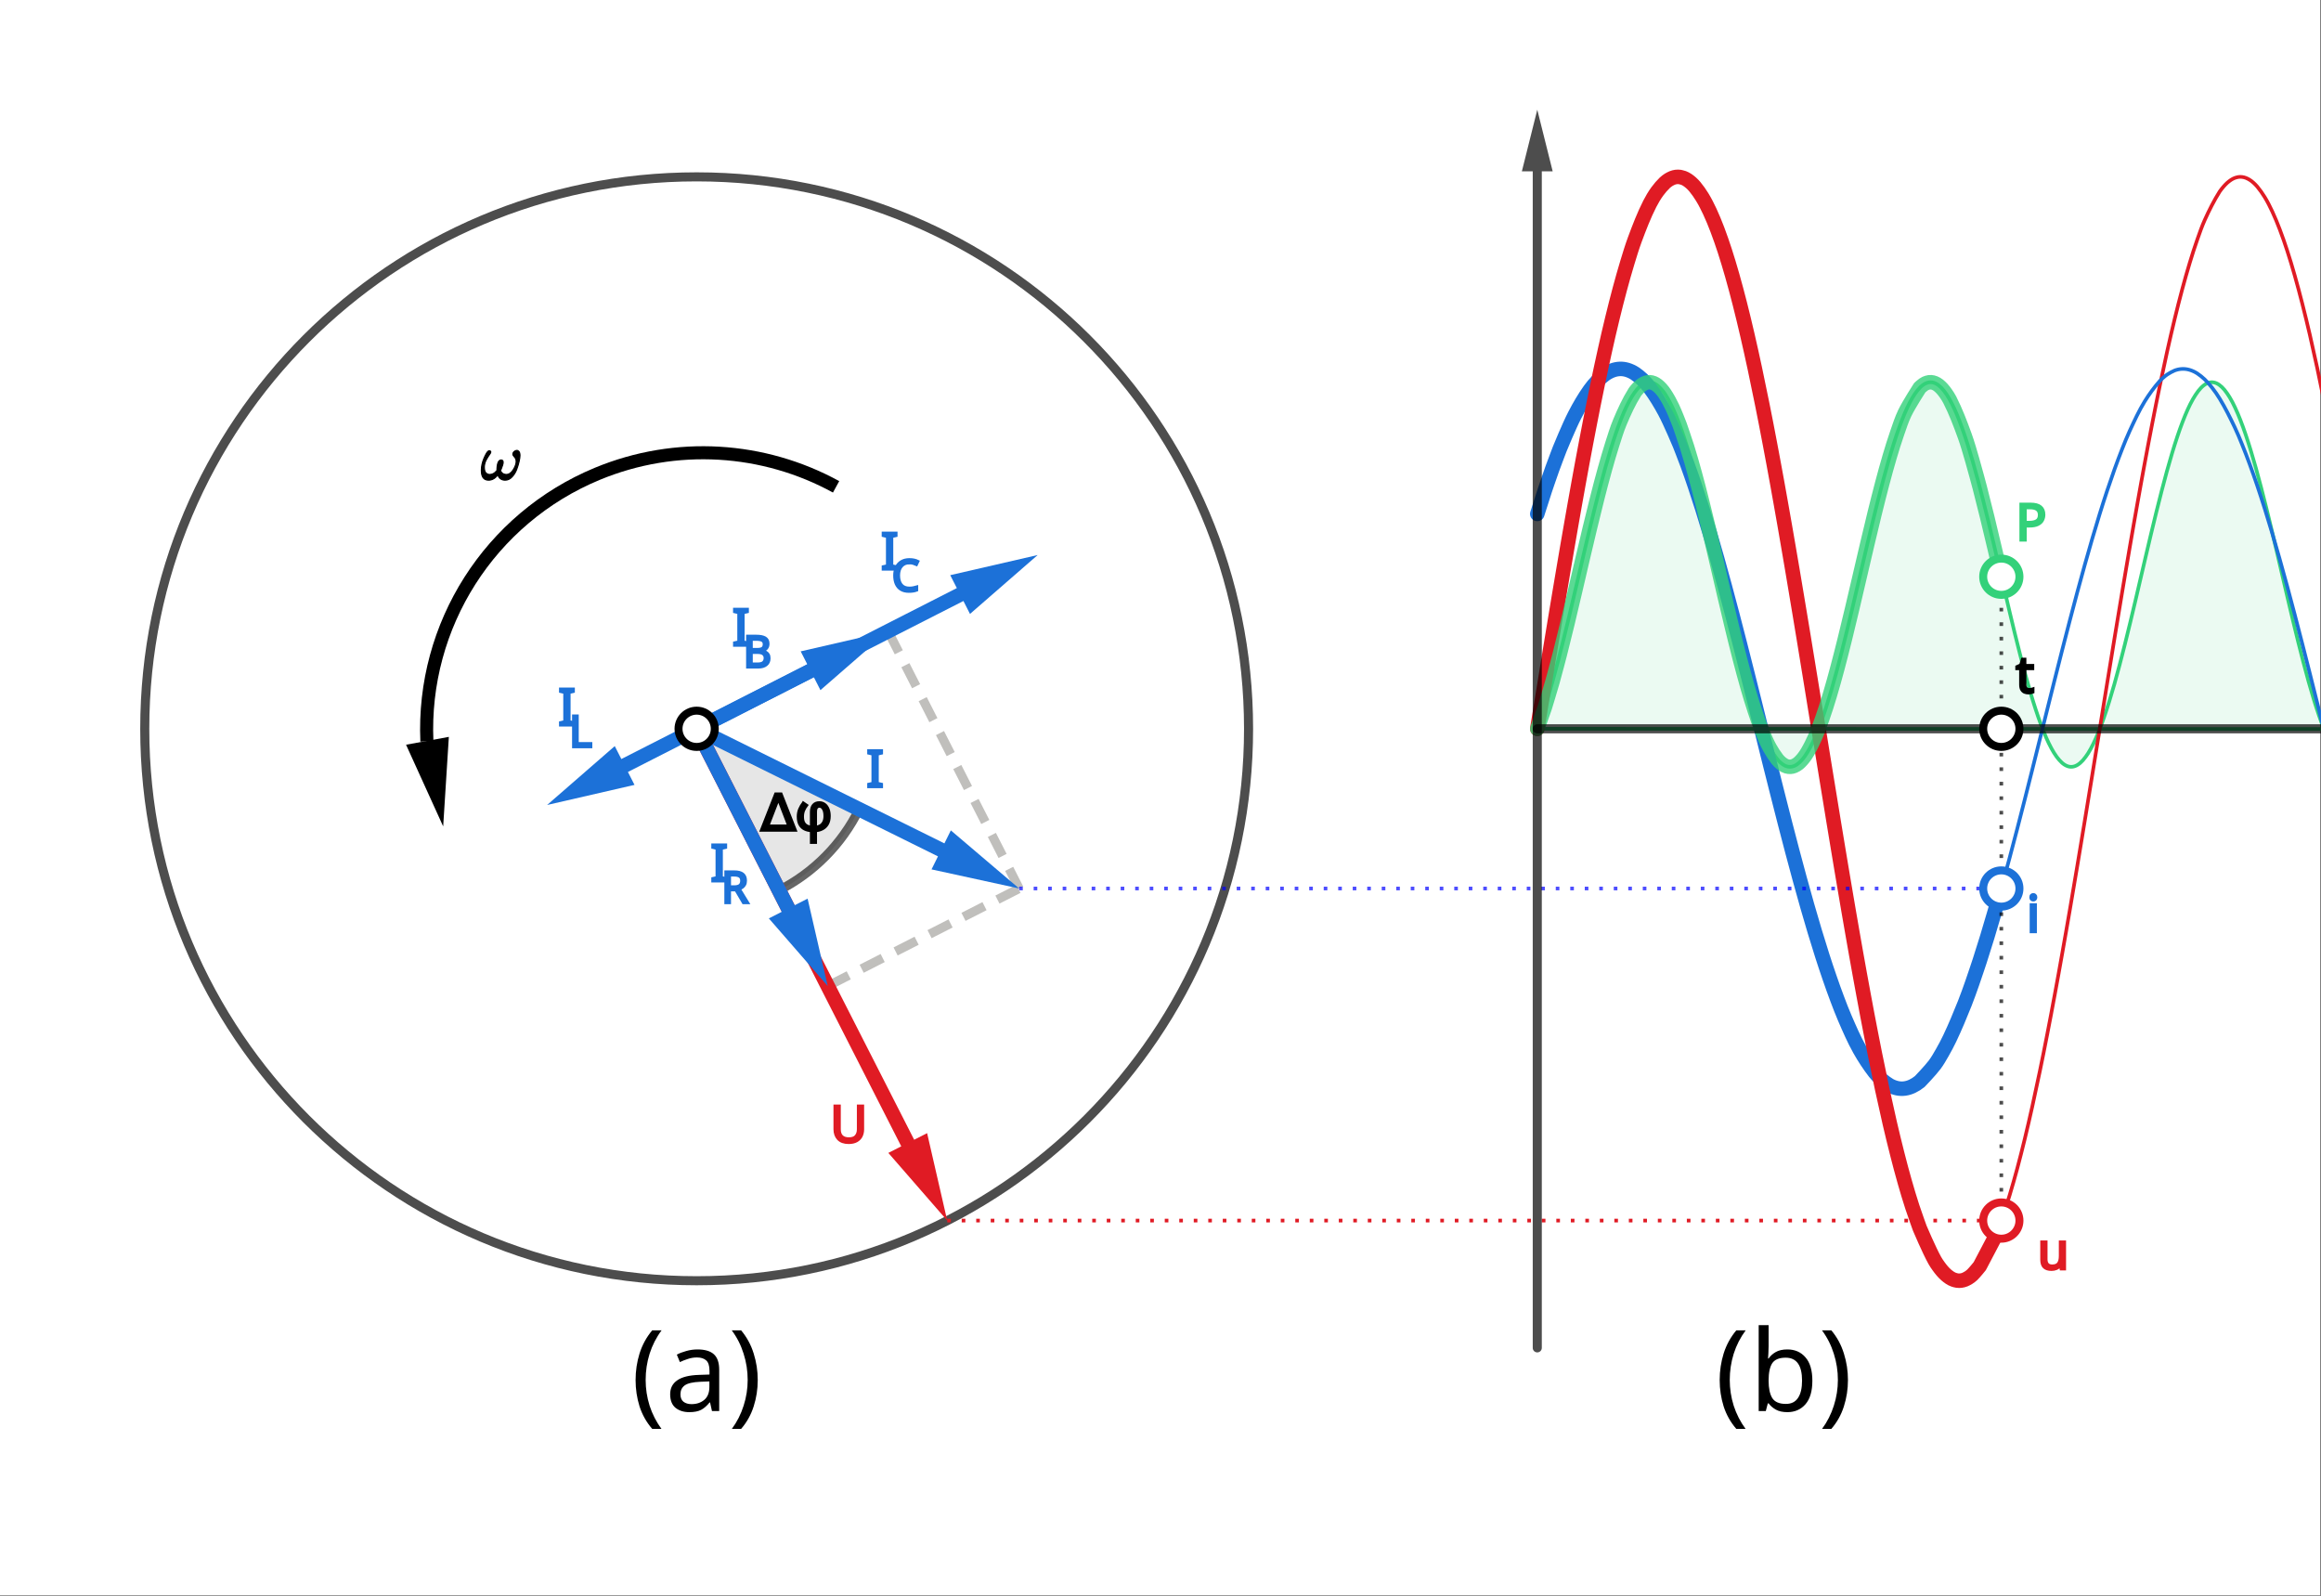
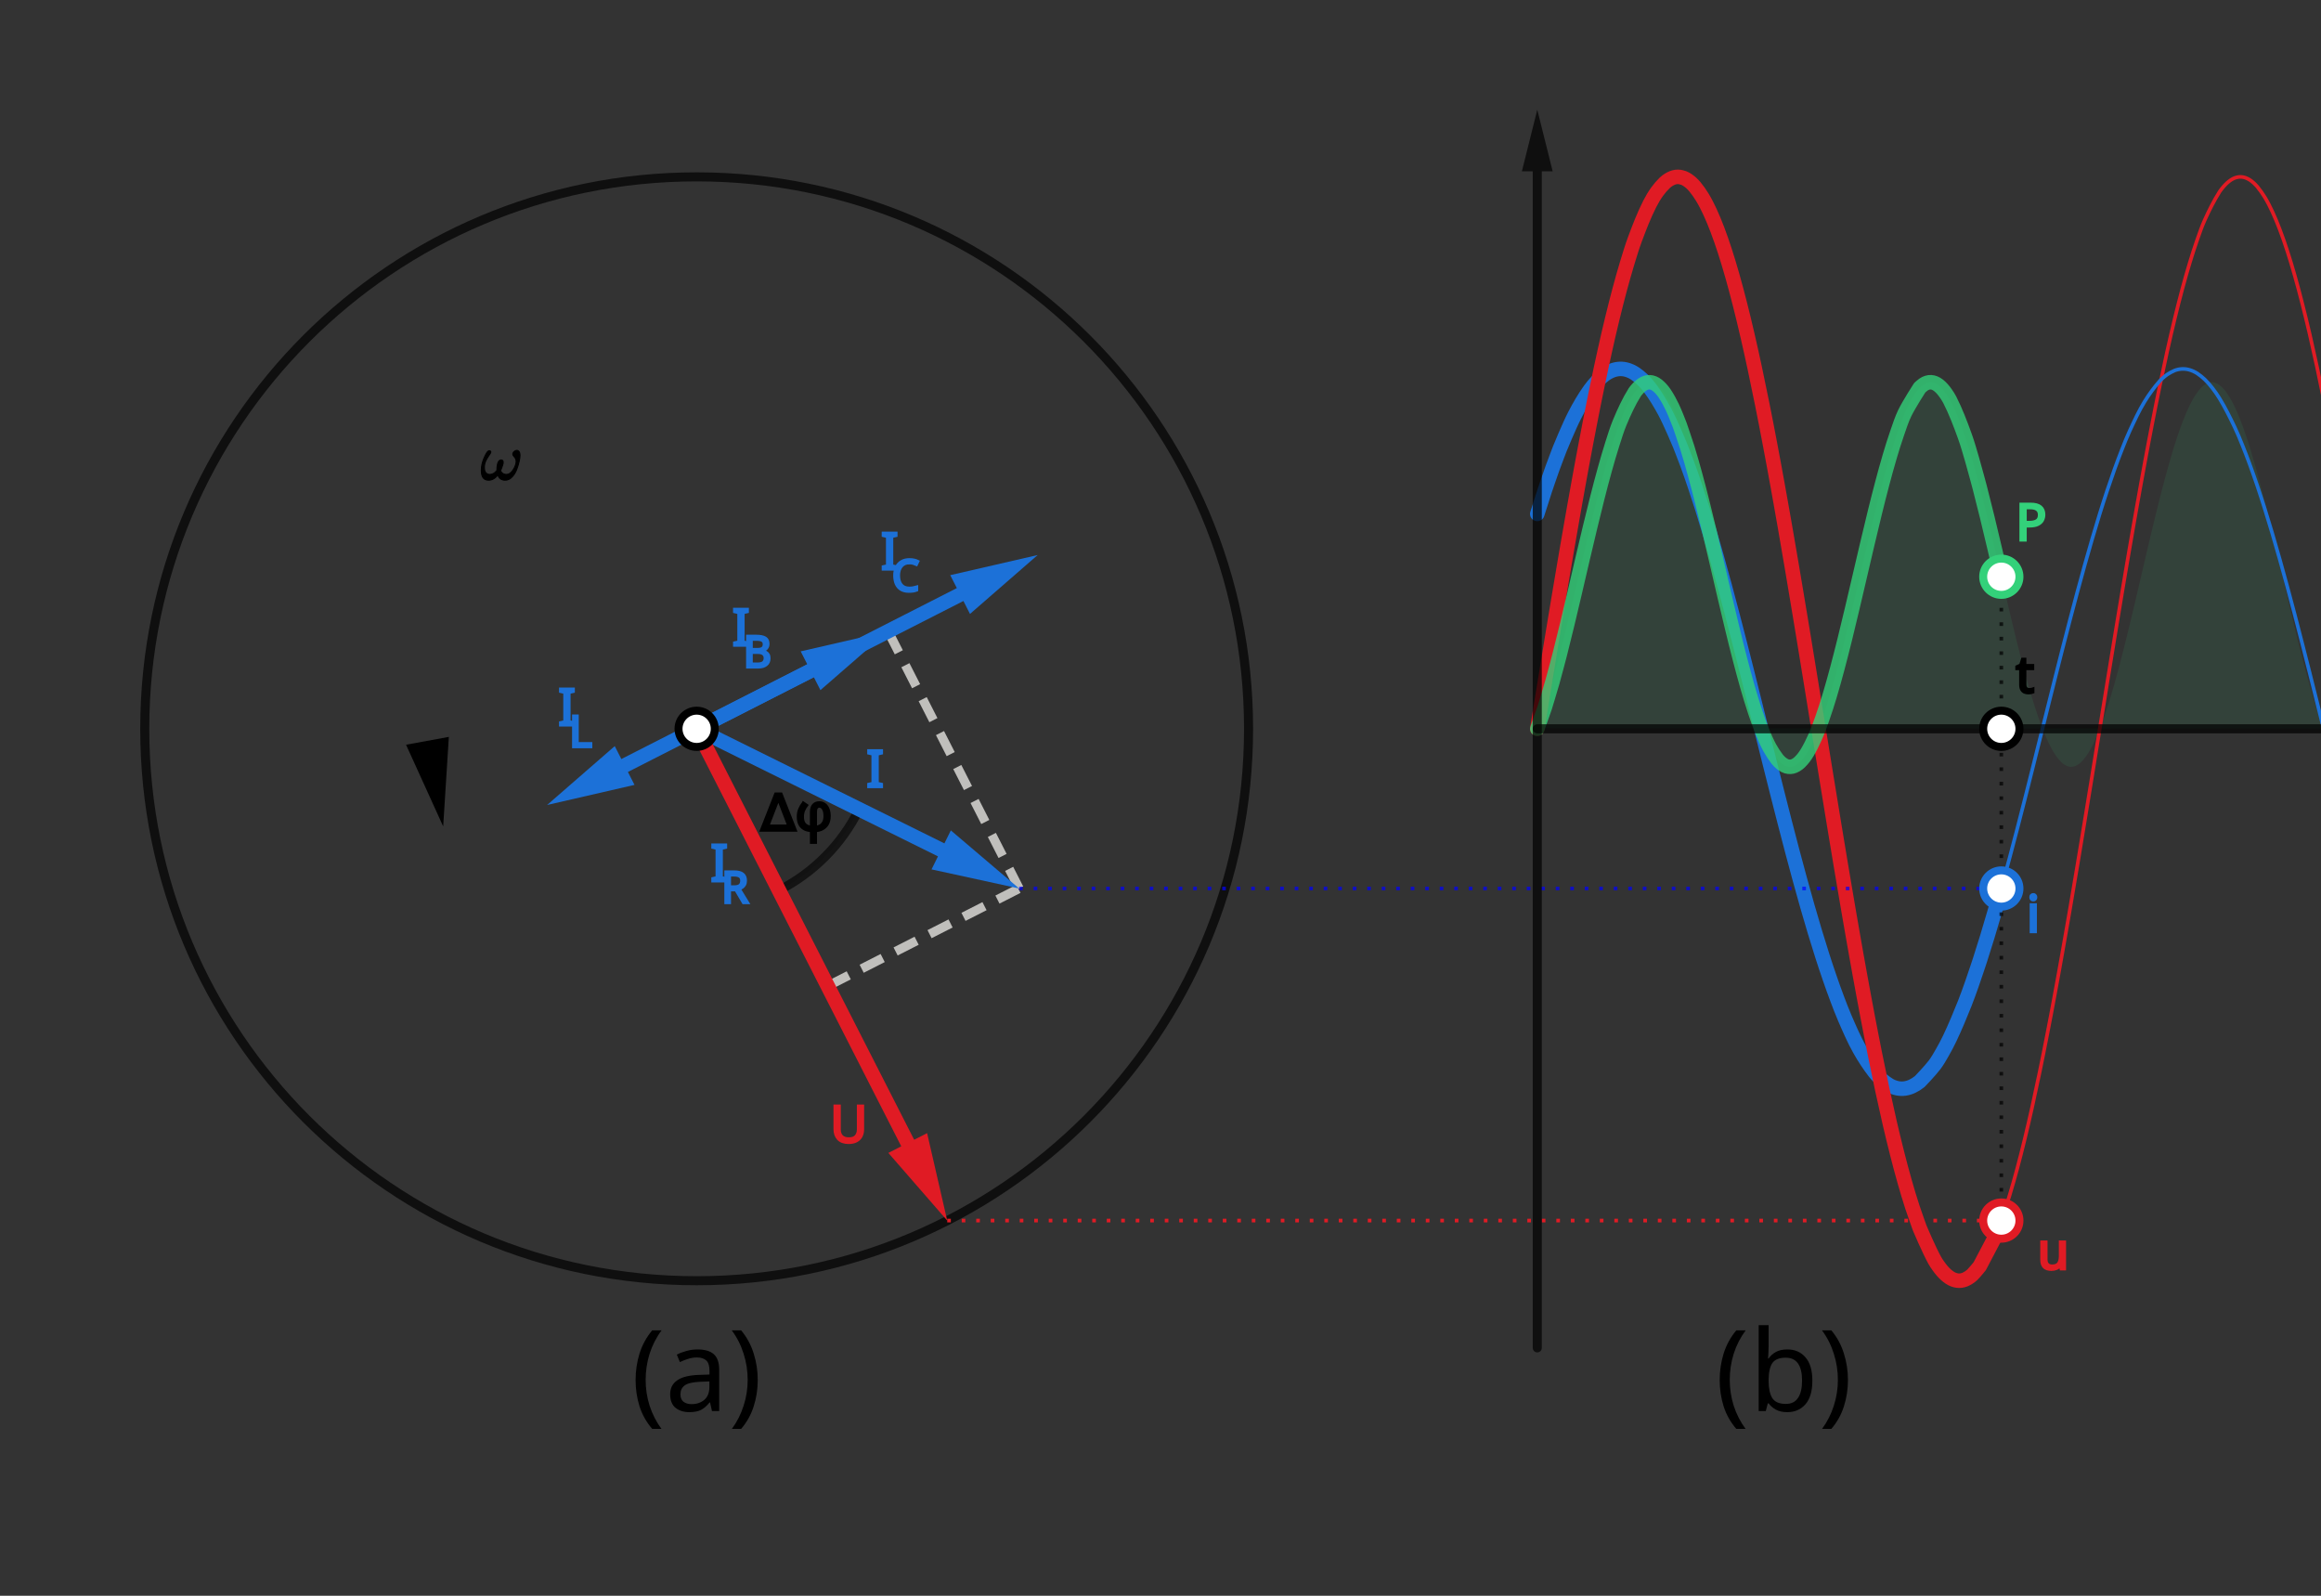
<svg xmlns="http://www.w3.org/2000/svg" id="svg1" height="440" viewBox="0 0 640 440" width="640">
  <rect x="0" y="0" width="640" height="440" fill="#333333" stroke="none" />
  <clipPath id="clipPath1">
-     <path id="path1" d="m0 0h481v331h-481z" />
-   </clipPath>
+     </clipPath>
  <clipPath id="clipPath3">
    <path id="path3" d="m0 0h481v331h-481z" />
  </clipPath>
  <clipPath id="clipPath5">
    <path id="path5" d="m0 0h481v331h-481z" />
  </clipPath>
  <clipPath id="clipPath7">
    <path id="path7" d="m0 0h481v331h-481z" />
  </clipPath>
  <clipPath id="clipPath9">
    <path id="path9" d="m0 0h481v331h-481z" />
  </clipPath>
  <clipPath id="clipPath11">
    <path id="path11" d="m0 0h481v331h-481z" />
  </clipPath>
  <clipPath id="clipPath13">
    <path id="path13" d="m0 0h481v331h-481z" />
  </clipPath>
  <clipPath id="clipPath15">
    <path id="path15" d="m0 0h481v331h-481z" />
  </clipPath>
  <clipPath id="clipPath17">
    <path id="path17" d="m0 0h481v331h-481z" />
  </clipPath>
  <clipPath id="clipPath19">
    <path id="path19" d="m0 0h481v331h-481z" />
  </clipPath>
  <clipPath id="clipPath21">
    <path id="path21" d="m0 0h481v331h-481z" />
  </clipPath>
  <clipPath id="clipPath23">
    <path id="path23" d="m0 0h481v331h-481z" />
  </clipPath>
  <clipPath id="clipPath25">
    <path id="path25" d="m0 0h481v331h-481z" />
  </clipPath>
  <clipPath id="clipPath27">
    <path id="path27" d="m0 0h481v331h-481z" />
  </clipPath>
  <clipPath id="clipPath29">
    <path id="path29" d="m0 0h481v331h-481z" />
  </clipPath>
  <clipPath id="clipPath31">
    <path id="path31" d="m0 0h481v331h-481z" />
  </clipPath>
  <clipPath id="clipPath33">
    <path id="path33" d="m0 0h481v331h-481z" />
  </clipPath>
  <clipPath id="clipPath35">
    <path id="path35" d="m0 0h481v331h-481z" />
  </clipPath>
  <clipPath id="clipPath37">
    <path id="path37" d="m0 0h481v331h-481z" />
  </clipPath>
  <clipPath id="clipPath39">
    <path id="path39" d="m0 0h481v331h-481z" />
  </clipPath>
  <clipPath id="clipPath41">
    <path id="path41" d="m0 0h481v331h-481z" />
  </clipPath>
  <clipPath id="clipPath43">
    <path id="path43" d="m0 0h481v331h-481z" />
  </clipPath>
  <clipPath id="clipPath45">
    <path id="path45" d="m0 0h481v331h-481z" />
  </clipPath>
  <clipPath id="clipPath58">
    <path id="path58" d="m0 0h481v331h-481z" />
  </clipPath>
  <clipPath id="clipPath60">
    <path id="path60" d="m0 0h481v331h-481z" />
  </clipPath>
  <clipPath id="clipPath62">
    <path id="path62" d="m0 0h481v331h-481z" />
  </clipPath>
  <clipPath id="clipPath64">
    <path id="path64" d="m0 0h481v331h-481z" />
  </clipPath>
  <clipPath id="clipPath67">
    <path id="path67" d="m0 0h481v331h-481z" />
  </clipPath>
  <clipPath id="clipPath70">
    <path id="path70" d="m0 0h481v331h-481z" />
  </clipPath>
  <clipPath id="clipPath73">
    <path id="path73" d="m0 0h481v331h-481z" />
  </clipPath>
  <clipPath id="clipPath78">
    <path id="path78" d="m0 0h481v331h-481z" />
  </clipPath>
  <clipPath id="clipPath80">
    <path id="path80" d="m-100.211 231.887 226.652-761.223 728.879 217.02-226.652 761.226z" transform="scale(1.333)" />
  </clipPath>
  <g id="g1">
    <g id="g2">
      <path id="path2" clip-path="url(#clipPath1)" d="m0 0h480v330h-480z" fill="#fff" transform="scale(1.333)" />
    </g>
    <g id="g4">
      <path id="path4" clip-path="url(#clipPath3)" d="m258.277 150.75c0 63.051-51.113 114.168-114.168 114.168-63.05 0-114.164-51.117-114.164-114.168s51.114-114.168 114.164-114.168c63.055 0 114.168 51.117 114.168 114.168z" fill="none" stroke="#000" stroke-linecap="round" stroke-linejoin="round" stroke-miterlimit="10" stroke-opacity=".698" stroke-width="1.875" transform="scale(1.333)" />
    </g>
    <g id="g6">
      <path id="path6" clip-path="url(#clipPath5)" d="m318 150.75s.742-1.988 1.086-2.996c.383-1.121.738-2.254 1.086-3.391.379-1.242.734-2.492 1.082-3.742.375-1.344.734-2.691 1.086-4.043.371-1.422.73-2.851 1.086-4.281.367-1.488.726-2.981 1.086-4.469.363-1.531.722-3.062 1.082-4.594.367-1.55.726-3.101 1.086-4.652.363-1.547.722-3.098 1.086-4.648.359-1.528.718-3.055 1.086-4.582.355-1.485.714-2.969 1.086-4.45.351-1.422.71-2.843 1.082-4.261.351-1.34.71-2.676 1.085-4.008.348-1.242.707-2.477 1.086-3.707.344-1.121.7-2.242 1.086-3.352.34-.988.696-1.976 1.082-2.949.34-.844.692-1.687 1.086-2.508.336-.687.684-1.375 1.086-2.027.328-.531.688-1.047 1.086-1.528.164-.203.348-.39.543-.566.168-.156.348-.308.543-.437.172-.114.352-.219.539-.297.176-.074.36-.133.543-.164.18-.032.363-.039.543-.028.184.016.367.055.543.11.188.062.371.148.543.246.191.109.375.234.543.383.398.347.75.75 1.086 1.16.199.246.371.511.543.777.187.293.371.598.539.902.391.715.75 1.442 1.086 2.18.394.867.746 1.754 1.086 2.645.387 1.015.742 2.043 1.086 3.074.383 1.148.738 2.305 1.086 3.465.375 1.261.734 2.531 1.082 3.8.375 1.364.734 2.727 1.086 4.094.371 1.438.73 2.879 1.086 4.324.367 1.497.726 2.997 1.086 4.497.363 1.535.722 3.07 1.082 4.609.363 1.551.722 3.105 1.086 4.656.363 1.547.722 3.094 1.085 4.641.36 1.519.719 3.043 1.086 4.562.356 1.473.715 2.946 1.086 4.418.352 1.407.711 2.813 1.082 4.215.352 1.324.711 2.645 1.086 3.957.348 1.219.707 2.434 1.086 3.641.344 1.097.7 2.195 1.086 3.277.34.965.696 1.922 1.082 2.867.34.817.692 1.629 1.086 2.418.332.66.68 1.317 1.086 1.938.328.5.688.98 1.086 1.426.164.187.348.359.543.515.168.141.348.274.543.383.172.102.352.188.539.25.176.055.359.094.543.109.184.016.367.004.543-.023.187-.035.371-.09.543-.164.191-.078.371-.184.543-.297.191-.129.371-.277.543-.434.191-.175.371-.367.543-.566.191-.223.375-.453.543-.695.394-.571.754-1.168 1.082-1.778.402-.738.75-1.504 1.086-2.269.394-.899.746-1.813 1.086-2.731.386-1.043.742-2.097 1.086-3.152.379-1.172.738-2.352 1.086-3.535.375-1.281.734-2.57 1.082-3.86.375-1.378.734-2.761 1.086-4.144.371-1.449.73-2.906 1.086-4.359.367-1.508.726-3.016 1.085-4.524.364-1.539.723-3.082 1.083-4.625.363-1.551.722-3.105 1.085-4.656.364-1.543.723-3.09 1.086-4.633.36-1.512.719-3.027 1.086-4.535.356-1.465.715-2.926 1.086-4.387.352-1.394.711-2.785 1.082-4.172.352-1.3.711-2.605 1.086-3.898.348-1.195.703-2.391 1.086-3.574.344-1.075.699-2.145 1.086-3.203.34-.938.691-1.868 1.082-2.786.34-.785.688-1.57 1.086-2.328.332-.629.68-1.254 1.086-1.84.328-.468.687-.918 1.086-1.328.164-.168.348-.324.543-.465.172-.125.351-.238.543-.328.172-.086.355-.152.539-.195.18-.043.363-.063.543-.059.183 0 .367.032.543.075.187.05.371.129.543.214.191.098.371.219.543.352.191.145.375.309.543.484.398.422.758.883 1.086 1.364.406.593.75 1.23 1.082 1.875.398.765.75 1.562 1.086 2.359.39.926.746 1.867 1.086 2.813.386 1.07.742 2.148 1.086 3.23.378 1.195.734 2.395 1.085 3.598.376 1.304.735 2.613 1.083 3.922.375 1.394.734 2.789 1.085 4.187.372 1.465.731 2.93 1.086 4.399.368 1.515.727 3.031 1.086 4.546.364 1.543.723 3.09 1.082 4.633.364 1.555.723 3.106 1.086 4.66.36 1.539.719 3.078 1.086 4.618.36 1.503.719 3.011 1.086 4.515.356 1.449.715 2.899 1.086 4.348.352 1.375.711 2.75 1.082 4.121.352 1.285.707 2.566 1.086 3.844.348 1.172.703 2.343 1.086 3.507.344 1.047.699 2.09 1.086 3.125.34.907.691 1.813 1.082 2.7.336.757.688 1.507 1.086 2.234.332.602.676 1.195 1.086 1.746.328.438.683.852 1.086 1.227.164.152.347.289.543.414.172.105.351.203.543.277.172.067.355.117.539.145.179.023.363.023.543.004.187-.02.367-.067.543-.129.191-.067.371-.161.543-.266.191-.117.371-.254.543-.402.191-.164.375-.344.543-.535.398-.458.757-.95 1.086-1.461.402-.633.75-1.301 1.082-1.973.398-.801.75-1.621 1.086-2.449.39-.953.742-1.926 1.086-2.899.382-1.09.738-2.195 1.085-3.3.379-1.219.735-2.442 1.086-3.665.375-1.324.731-2.648 1.082-3.976.375-1.41.731-2.82 1.086-4.235.371-1.472.731-2.953 1.086-4.429.367-1.524.727-3.047 1.086-4.571.363-1.546.723-3.093 1.082-4.644.364-1.551.723-3.102 1.086-4.652.36-1.536.719-3.071 1.086-4.606.356-1.496.715-2.992 1.086-4.484.356-1.442.711-2.879 1.086-4.313.352-1.359.707-2.718 1.082-4.074.352-1.262.707-2.523 1.086-3.781.348-1.149.703-2.297 1.086-3.438.344-1.019.695-2.039 1.086-3.043.34-.882.691-1.757 1.082-2.613.336-.73.683-1.453 1.086-2.144.332-.571.691-1.125 1.086-1.649.168-.219.351-.43.543-.629.172-.176.347-.344.543-.496.172-.133.351-.258.543-.363.172-.09.351-.172.543-.227.175-.051.359-.082.539-.09.183-.007.367.008.543.047.187.039.371.102.543.18.191.09.371.199.543.32.191.137.371.289.543.453.191.184.375.379.543.586.398.493.753 1.02 1.085 1.563.403.664.75 1.359 1.082 2.062.399.832.75 1.684 1.086 2.539.391.985.743 1.981 1.086 2.977.383 1.121.739 2.246 1.086 3.379.379 1.238.735 2.48 1.086 3.726.375 1.34.731 2.684 1.082 4.032.375 1.422.731 2.847 1.086 4.273.371 1.488.727 2.977 1.086 4.465.367 1.527.727 3.059 1.086 4.586.363 1.551.723 3.101 1.082 4.652.363 1.551.723 3.102 1.086 4.649.359 1.531.719 3.058 1.086 4.586.355 1.488.715 2.972 1.086 4.457.355 1.425.711 2.851 1.086 4.269.351 1.344.707 2.688 1.082 4.024.351 1.242.707 2.484 1.086 3.718.348 1.129.703 2.25 1.086 3.368.344.996.695 1.988 1.086 2.964.336.852.687 1.7 1.082 2.528.336.695.683 1.39 1.086 2.051.328.535.687 1.058 1.086 1.546.168.207.347.399.543.579.171.16.347.312.543.445.171.117.351.226.543.312.171.075.355.137.543.172.175.035.402.156.539.039 2.039-1.711 8.55-7.578.824-7.929l-169.578-.075.308-7.691" fill="#33d17a" fill-opacity=".098" fill-rule="evenodd" transform="scale(1.333)" />
    </g>
    <g id="g8">
-       <path id="path8" clip-path="url(#clipPath7)" d="m318 150.75s.742-1.988 1.086-2.996c.383-1.121.738-2.254 1.086-3.391.379-1.242.734-2.492 1.082-3.742.375-1.344.734-2.691 1.086-4.043.371-1.422.73-2.851 1.086-4.281.367-1.488.726-2.981 1.086-4.469.363-1.531.722-3.062 1.082-4.594.367-1.55.726-3.101 1.086-4.652.363-1.547.722-3.098 1.086-4.648.359-1.528.718-3.055 1.086-4.582.355-1.485.714-2.969 1.086-4.45.351-1.422.71-2.843 1.082-4.261.351-1.34.71-2.676 1.085-4.008.348-1.242.707-2.477 1.086-3.707.344-1.121.7-2.242 1.086-3.352.34-.988.696-1.976 1.082-2.949.34-.844.692-1.687 1.086-2.508.336-.687.684-1.375 1.086-2.027.328-.531.688-1.047 1.086-1.528.164-.203.348-.39.543-.566.168-.156.348-.308.543-.437.172-.114.352-.219.539-.297.176-.074.36-.133.543-.164.18-.032.363-.039.543-.028.184.016.367.055.543.11.188.062.371.148.543.246.191.109.375.234.543.383.398.347.75.75 1.086 1.16.199.246.371.511.543.777.187.293.371.598.539.902.391.715.75 1.442 1.086 2.18.394.867.746 1.754 1.086 2.645.387 1.015.742 2.043 1.086 3.074.383 1.148.738 2.305 1.086 3.465.375 1.261.734 2.531 1.082 3.8.375 1.364.734 2.727 1.086 4.094.371 1.438.73 2.879 1.086 4.324.367 1.497.726 2.997 1.086 4.497.363 1.535.722 3.07 1.082 4.609.363 1.551.722 3.105 1.086 4.656.363 1.547.722 3.094 1.085 4.641.36 1.519.719 3.043 1.086 4.562.356 1.473.715 2.946 1.086 4.418.352 1.407.711 2.813 1.082 4.215.352 1.324.711 2.645 1.086 3.957.348 1.219.707 2.434 1.086 3.641.344 1.097.7 2.195 1.086 3.277.34.965.696 1.922 1.082 2.867.34.817.692 1.629 1.086 2.418.332.66.68 1.317 1.086 1.938.328.5.688.98 1.086 1.426.164.187.348.359.543.515.168.141.348.274.543.383.172.102.352.188.539.25.176.055.359.094.543.109.184.016.367.004.543-.023.187-.035.371-.09.543-.164.191-.078.371-.184.543-.297.191-.129.371-.277.543-.434.191-.175.371-.367.543-.566.191-.223.375-.453.543-.695.394-.571.754-1.168 1.082-1.778.402-.738.75-1.504 1.086-2.269.394-.899.746-1.813 1.086-2.731.386-1.043.742-2.097 1.086-3.152.379-1.172.738-2.352 1.086-3.535.375-1.281.734-2.57 1.082-3.86.375-1.378.734-2.761 1.086-4.144.371-1.449.73-2.906 1.086-4.359.367-1.508.726-3.016 1.085-4.524.364-1.539.723-3.082 1.083-4.625.363-1.551.722-3.105 1.085-4.656.364-1.543.723-3.09 1.086-4.633.36-1.512.719-3.027 1.086-4.535.356-1.465.715-2.926 1.086-4.387.352-1.394.711-2.785 1.082-4.172.352-1.3.711-2.605 1.086-3.898.348-1.195.703-2.391 1.086-3.574.344-1.075.699-2.145 1.086-3.203.34-.938.691-1.868 1.082-2.786.34-.785.688-1.57 1.086-2.328.332-.629.68-1.254 1.086-1.84.328-.468.687-.918 1.086-1.328.164-.168.348-.324.543-.465.172-.125.351-.238.543-.328.172-.086.355-.152.539-.195.18-.043.363-.063.543-.059.183 0 .367.032.543.075.187.05.371.129.543.214.191.098.371.219.543.352.191.145.375.309.543.484.398.422.758.883 1.086 1.364.406.593.75 1.23 1.082 1.875.398.765.75 1.562 1.086 2.359.39.926.746 1.867 1.086 2.813.386 1.07.742 2.148 1.086 3.23.378 1.195.734 2.395 1.085 3.598.376 1.304.735 2.613 1.083 3.922.375 1.394.734 2.789 1.085 4.187.372 1.465.731 2.93 1.086 4.399.368 1.515.727 3.031 1.086 4.546.364 1.543.723 3.09 1.082 4.633.364 1.555.723 3.106 1.086 4.66.36 1.539.719 3.078 1.086 4.618.36 1.503.719 3.011 1.086 4.515.356 1.449.715 2.899 1.086 4.348.352 1.375.711 2.75 1.082 4.121.352 1.285.707 2.566 1.086 3.844.348 1.172.703 2.343 1.086 3.507.344 1.047.699 2.09 1.086 3.125.34.907.691 1.813 1.082 2.7.336.757.688 1.507 1.086 2.234.332.602.676 1.195 1.086 1.746.328.438.683.852 1.086 1.227.164.152.347.289.543.414.172.105.351.203.543.277.172.067.355.117.539.145.179.023.363.023.543.004.187-.02.367-.067.543-.129.191-.067.371-.161.543-.266.191-.117.371-.254.543-.402.191-.164.375-.344.543-.535.398-.458.757-.95 1.086-1.461.402-.633.75-1.301 1.082-1.973.398-.801.75-1.621 1.086-2.449.39-.953.742-1.926 1.086-2.899.382-1.09.738-2.195 1.085-3.3.379-1.219.735-2.442 1.086-3.665.375-1.324.731-2.648 1.082-3.976.375-1.41.731-2.82 1.086-4.235.371-1.472.731-2.953 1.086-4.429.367-1.524.727-3.047 1.086-4.571.363-1.546.723-3.093 1.082-4.644.364-1.551.723-3.102 1.086-4.652.36-1.536.719-3.071 1.086-4.606.356-1.496.715-2.992 1.086-4.484.356-1.442.711-2.879 1.086-4.313.352-1.359.707-2.718 1.082-4.074.352-1.262.707-2.523 1.086-3.781.348-1.149.703-2.297 1.086-3.438.344-1.019.695-2.039 1.086-3.043.34-.882.691-1.757 1.082-2.613.336-.73.683-1.453 1.086-2.144.332-.571.691-1.125 1.086-1.649.168-.219.351-.43.543-.629.172-.176.347-.344.543-.496.172-.133.351-.258.543-.363.172-.09.351-.172.543-.227.175-.051.359-.082.539-.09.183-.007.367.008.543.047.187.039.371.102.543.18.191.09.371.199.543.32.191.137.371.289.543.453.191.184.375.379.543.586.398.493.753 1.02 1.085 1.563.403.664.75 1.359 1.082 2.062.399.832.75 1.684 1.086 2.539.391.985.743 1.981 1.086 2.977.383 1.121.739 2.246 1.086 3.379.379 1.238.735 2.48 1.086 3.726.375 1.34.731 2.684 1.082 4.032.375 1.422.731 2.847 1.086 4.273.371 1.488.727 2.977 1.086 4.465.367 1.527.727 3.059 1.086 4.586.363 1.551.723 3.101 1.082 4.652.363 1.551.723 3.102 1.086 4.649.359 1.531.719 3.058 1.086 4.586.355 1.488.715 2.972 1.086 4.457.355 1.425.711 2.851 1.086 4.269.351 1.344.707 2.688 1.082 4.024.351 1.242.707 2.484 1.086 3.718.348 1.129.703 2.25 1.086 3.368.344.996.695 1.988 1.086 2.964.336.852.687 1.7 1.082 2.528.336.695.683 1.39 1.086 2.051.328.535.687 1.058 1.086 1.546.168.207.347.399.543.579.171.16.347.312.543.445.171.117.351.226.543.312.171.075.355.137.543.172.175.035.359.051.539.039.183-.011.367-.047.543-.097.191-.059.371-.141.542-.235.192-.105.376-.23.543-.371.399-.34.754-.734 1.086-1.14.2-.243.371-.504.543-.766.192-.289.422-.566.543-.895.496-1.367 2.118-4.312.664-4.312z" fill="none" stroke="#33d17a" stroke-linecap="round" stroke-linejoin="round" stroke-miterlimit="10" stroke-width=".75" transform="scale(1.333)" />
-     </g>
+       </g>
    <g id="g10">
      <path id="path10" clip-path="url(#clipPath9)" d="m161.137 184.164c7.187-3.664 13-9.543 16.578-16.773l-33.606-16.641z" fill-opacity=".098" transform="scale(1.333)" />
    </g>
    <g id="g12">
      <path id="path12" clip-path="url(#clipPath11)" d="m161.137 184.164c7.187-3.664 13-9.543 16.578-16.773l-33.606-16.641z" fill="none" stroke="#000" stroke-linecap="round" stroke-linejoin="round" stroke-miterlimit="10" stroke-opacity=".6" stroke-width="1.875" transform="scale(1.333)" />
    </g>
    <g id="g14">
      <path id="path14" clip-path="url(#clipPath13)" d="m318 150.75s.52-3.207.781-4.812c.258-1.602.781-4.805.781-4.805m0 0s.516-3.168.774-4.754c.258-1.574.516-3.152.777-4.731.258-1.562.516-3.128.774-4.695.258-1.551.777-4.652.777-4.652m0 0s.516-3.071.777-4.606c.254-1.515.512-3.031.774-4.547.258-1.496.515-2.988.777-4.48.254-1.469.512-2.938.774-4.406.257-1.446.515-2.887.777-4.328.254-1.411.512-2.825.773-4.235.258-1.383.516-2.761.778-4.14.254-1.344.511-2.692.777-4.036.254-1.308.512-2.617.774-3.925.253-1.27.511-2.539.777-3.805.504-2.414 1.012-4.828 1.551-7.234.496-2.235 1.007-4.465 1.55-6.688.497-2.035 1.004-4.066 1.551-6.09.492-1.824 1-3.644 1.551-5.453.488-1.601.969-3.207 1.551-4.777.933-2.508 1.89-5.012 3.101-7.395.457-.89.965-1.758 1.555-2.566.461-.641.988-1.238 1.551-1.789.121-.117.254-.223.387-.324.125-.094.253-.192.386-.274.25-.148.508-.285.778-.398.125-.051.254-.09.386-.125.129-.032.258-.055.387-.075.129-.015.262-.023.391-.023s.386.027.386.027m0 0s.524.114.778.203c.133.047.261.11.386.176.133.067.262.141.387.227.274.183.531.383.777.601.278.246.536.512.774.797.574.688 1.086 1.426 1.551 2.188.582.949 1.078 1.949 1.554 2.957.567 1.215 1.071 2.457 1.551 3.711.559 1.461 1.063 2.941 1.551 4.429.551 1.7 1.059 3.411 1.551 5.129.547 1.918 1.058 3.848 1.551 5.782.543 2.129 1.054 4.261 1.55 6.402.539 2.316 1.051 4.641 1.551 6.969.535 2.496 1.047 4.996 1.551 7.496.265 1.308.523 2.617.777 3.926.262 1.347.52 2.691.774 4.039.265 1.379.523 2.761.777 4.14.262 1.414.52 2.824.777 4.239.258 1.441.52 2.886.774 4.328.262 1.468.519 2.937.777 4.406.258 1.496.52 2.988.774 4.484.261 1.516.519 3.032.777 4.547.258 1.535.519 3.07.773 4.606.262 1.55.52 3.105.778 4.656.257 1.566.519 3.133.777 4.695.258 1.578.516 3.156.773 4.731.258 1.586.52 3.172.778 4.757.258 1.59.515 3.18.773 4.77.258 1.594.52 3.188.778 4.781.257 1.594.515 3.188.773 4.781.262 1.59.52 3.18.777 4.774.258 1.582.516 3.168.778 4.754.258 1.578.515 3.152.773 4.73.258 1.567.516 3.129.777 4.696.258 1.55.516 3.105.774 4.656.258 1.535.516 3.07.777 4.605.258 1.516.516 3.032.774 4.547.258 1.492.515 2.988.777 4.481.258 1.468.516 2.937.774 4.406.257 1.441.515 2.887.777 4.328.258 1.41.515 2.824.777 4.234.254 1.383.512 2.762.774 4.141.257 1.348.515 2.691.777 4.035.254 1.313.512 2.621.773 3.926.508 2.5 1.016 5 1.551 7.492.5 2.328 1.016 4.653 1.551 6.969.5 2.137 1.012 4.269 1.555 6.394.492 1.934 1.004 3.864 1.55 5.782.489 1.715.997 3.426 1.551 5.121.485 1.484 1.551 4.426 1.551 4.426m0 0s1.914 4.519 3.102 6.656c.23.414.5.805.777 1.191.242.34.5.676.773.992.246.278.5.551.778.797.242.215.504.414.777.598.121.082.254.156.387.227.125.062.254.125.386.171.254.09.512.161.778.2.125.023.258.027.387.027.128 0 .257-.012.386-.027.133-.016.262-.043.387-.075.133-.035.266-.074.391-.125.269-.113.527-.25.773-.402.137-.082.262-.176.391-.273.132-.106.265-.207.386-.325.563-.554 1.086-1.156 1.551-1.793.59-.812 1.082-1.691 1.551-2.574.578-1.082 1.074-2.203 1.551-3.332.566-1.34 1.07-2.703 1.551-4.074.558-1.578 1.066-3.176 1.55-4.781.551-1.809 1.063-3.629 1.555-5.457.543-2.024 1.055-4.055 1.551-6.094.539-2.223 1.051-4.457 1.551-6.691.535-2.407 1.046-4.821 1.55-7.235.266-1.269.52-2.539.778-3.812.261-1.305.519-2.614.773-3.926.262-1.344.52-2.692.777-4.035.262-1.379.52-2.762.774-4.141.262-1.414.519-2.824.777-4.238.262-1.442.52-2.883.774-4.328.261-1.469.519-2.938.777-4.407.262-1.492.52-2.988.777-4.48.258-1.516.516-3.031.774-4.551.262-1.531.519-3.066.777-4.605.258-1.551.516-3.102.774-4.653.261-1.566.519-3.132.777-4.699.258-1.574.516-3.152.773-4.73.262-1.582.52-3.168.778-4.754.257-1.59.515-3.18.773-4.774.262-1.589.52-3.183.777-4.777.258-1.594.516-3.188.778-4.781.258-1.59.515-3.184.773-4.774.258-1.582.516-3.168.778-4.754.257-1.578.515-3.152.773-4.73.258-1.566.516-3.133.777-4.695.258-1.555.516-3.106.774-4.657.258-1.535.515-3.07.777-4.605.258-1.516.516-3.031.774-4.547.257-1.496.515-2.988.777-4.48.258-1.473.516-2.942.777-4.411.254-1.441.512-2.882.774-4.324.258-1.414.515-2.828.777-4.238.254-1.383.512-2.762.774-4.141.257-1.347.515-2.691.777-4.039.254-1.308.512-2.617.773-3.926.258-1.269.512-2.539.778-3.808.504-2.414 1.015-4.828 1.55-7.238.5-2.235 1.012-4.465 1.551-6.688.496-2.039 1.008-4.07 1.551-6.098.492-1.824 1.004-3.648 1.555-5.457.484-1.601.992-3.199 1.55-4.781.481-1.367.954-2.746 1.551-4.07.914-2.028 1.918-4.024 3.102-5.906.117-.184.254-.352.386-.52.126-.16.254-.32.391-.473.246-.277.496-.55.774-.8.246-.215.503-.414.777-.598.121-.086.254-.156.387-.227.125-.062.254-.129.386-.175.254-.09.512-.157.778-.2.129-.019.257-.027.386-.027s.258.008.387.027c.133.016.262.039.391.075.129.031.261.07.386.125.27.109.528.246.774.398.137.082.266.18.391.273.132.106.261.211.386.325.274.254.539.511.778.797.57.687 1.082 1.421 1.55 2.183.582.945 1.078 1.945 1.551 2.953.57 1.211 1.07 2.453 1.551 3.703.562 1.461 1.066 2.942 1.551 4.426.554 1.699 1.062 3.406 1.551 5.125.546 1.918 1.058 3.844 1.55 5.778.543 2.125 1.055 4.257 1.555 6.394.535 2.32 1.051 4.645 1.551 6.969.535 2.496 1.043 4.992 1.551 7.492.261 1.309.519 2.617.773 3.926.262 1.344.52 2.691.777 4.035.262 1.383.52 2.762.774 4.141.261 1.414.519 2.824.777 4.238.262 1.441.52 2.883.777 4.324.258 1.469.516 2.941.774 4.41.262 1.492.519 2.985.777 4.481.258 1.515.516 3.031.774 4.547.261 1.535.519 3.07.777 4.605.258 1.551.516 3.102.773 4.652.262 1.567.52 3.133.778 4.7.258 1.574.515 3.152.773 4.73.262 1.582.778 4.754.778 4.754" fill="none" stroke="#e01b24" stroke-linecap="round" stroke-linejoin="round" stroke-miterlimit="10" stroke-width=".75" transform="scale(1.333)" />
    </g>
    <g id="g16">
      <path id="path16" clip-path="url(#clipPath15)" d="m318 106.305 1.562-4.871m0 0s1.012-3.004 1.551-4.493c.496-1.379 1.551-4.117 1.551-4.117m0 0s1.926-4.726 3.102-6.984c.925-1.785 1.937-3.535 3.105-5.172.465-.656.984-1.277 1.551-1.856.476-.488 1-.941 1.551-1.351.242-.18.507-.336.773-.481.25-.136.512-.257.777-.355.25-.094.512-.172.774-.223.258-.05.515-.086.777-.093.258-.012.52.003.778.035.261.035.519.094.773.168.266.082.523.183.777.3.266.122.528.262.774.426.551.367 1.07.785 1.551 1.242.566.536 1.085 1.125 1.55 1.747 1.172 1.562 2.18 3.246 3.106 4.964 1.179 2.196 3.101 6.801 3.101 6.801m0 0s1.055 2.68 1.551 4.028c.539 1.464 1.051 2.937 1.551 4.418.535 1.582 1.051 3.171 1.551 4.765.535 1.692 1.047 3.387 1.554 5.086.528 1.785 1.043 3.578 1.551 5.371.528 1.871 1.043 3.742 1.551 5.617.523 1.938 1.039 3.879 1.551 5.825.523 1.992 1.039 3.988 1.551 5.988.523 2.035 1.039 4.074 1.55 6.113.52 2.063 1.035 4.129 1.551 6.192.52 2.078 1.035 4.156 1.551 6.234.519 2.074 1.035 4.148 1.551 6.223.515 2.058 1.031 4.121 1.554 6.175.512 2.032 1.028 4.059 1.551 6.082.512 1.985 1.027 3.969 1.551 5.95.508 1.925 1.023 3.847 1.551 5.769.507 1.852 1.023 3.703 1.55 5.551.508 1.766 1.02 3.531 1.551 5.293.504 1.672 1.02 3.34 1.551 5 .504 1.562 1.016 3.121 1.555 4.672.496 1.441 1.008 2.883 1.55 4.308.497 1.317.993 2.629 1.551 3.918.961 2.215 1.914 4.446 3.102 6.551.922 1.637 1.957 3.211 3.101 4.695.239.305.508.586.778.864.246.258.5.515.773.742.492.402 1.008.769 1.551 1.098.125.074.258.132.391.191.125.059.253.117.386.16.254.09.512.172.778.227.254.05.515.086.773.093.258.012.52-.003.777-.035.262-.035.52-.094.774-.168.265-.078.527-.179.777-.297.266-.125.528-.269.774-.425.269-.172.777-.555.777-.555m0 0s2.168-2.246 3.102-3.492c.585-.781 1.066-1.637 1.55-2.481.555-.965 1.075-1.949 1.555-2.953 1.125-2.367 2.133-4.793 3.102-7.226.554-1.395 1.05-2.813 1.55-4.227.536-1.523 1.051-3.059 1.551-4.594.535-1.636 1.047-3.281 1.551-4.929.531-1.743 1.047-3.485 1.551-5.235.531-1.828 1.043-3.66 1.551-5.496.527-1.906 1.042-3.812 1.55-5.723.528-1.968 1.043-3.941 1.555-5.914.523-2.015 1.035-4.035 1.551-6.054.519-2.051 1.035-4.106 1.551-6.157.519-2.074 1.035-4.148 1.55-6.218.52-2.078 1.032-4.157 1.551-6.235.516-2.07 1.031-4.14 1.551-6.207.515-2.047 1.031-4.09 1.551-6.132.515-2.008 1.027-4.016 1.554-6.024.508-1.953 1.024-3.91 1.551-5.863.508-1.891 1.024-3.778 1.551-5.664.508-1.813 1.019-3.625 1.551-5.43.504-1.719 1.019-3.437 1.55-5.152.504-1.617 1.016-3.235 1.551-4.84.5-1.504 1.016-3.004 1.551-4.496.5-1.379 1.012-2.754 1.551-4.117.496-1.247.988-2.497 1.551-3.715.961-2.071 1.906-4.16 3.105-6.106.914-1.48 1.949-2.898 3.102-4.207.234-.269.504-.508.777-.742.246-.215.5-.43.773-.613.493-.324 1.012-.606 1.551-.84.125-.055.258-.09.391-.129.125-.035.254-.07.387-.098.253-.047.515-.082.773-.093.262-.012.52.003.777.035.262.035.524.09.778.168.261.078.523.179.773.293.27.125.531.265.777.425.551.368 1.071.786 1.551 1.239.563.535 1.071 1.133 1.551 1.746.563.715 1.078 1.461 1.551 2.238 1.152 1.899 2.148 3.891 3.101 5.899.567 1.183 1.059 2.398 1.551 3.613.543 1.332 1.055 2.68 1.551 4.027.539 1.465 1.055 2.938 1.555 4.414.535 1.582 1.046 3.172 1.55 4.766.532 1.687 1.047 3.387 1.551 5.082.531 1.789 1.043 3.578 1.551 5.371.527 1.867 1.043 3.742 1.551 5.613.527 1.942 1.043 3.883 1.551 5.824.523 1.993 1.039 3.989 1.55 5.989.524 2.035 1.039 4.074 1.555 6.113.519 2.063 1.035 4.125 1.551 6.191.515 2.079 1.031 4.157 1.551 6.231.515 2.078 1.031 4.152 1.55 6.226.516 2.059 1.032 4.118 1.551 6.176.512 2.028 1.027 4.059 1.551 6.082.512 1.985 1.027 3.969 1.551 5.95.511 1.925 1.027 3.847 1.55 5.769.508 1.856 1.024 3.707 1.551 5.555.508 1.765 1.555 5.297 1.555 5.297" fill="none" stroke="#1c71d8" stroke-linecap="round" stroke-linejoin="round" stroke-miterlimit="10" stroke-width=".75" transform="scale(1.333)" />
    </g>
    <g id="g18">
      <path id="path18" clip-path="url(#clipPath17)" d="m318 106.305 1.562-4.871m0 0s1.012-3.004 1.551-4.493c.496-1.379 1.551-4.117 1.551-4.117m0 0s1.926-4.726 3.102-6.984c.925-1.785 1.937-3.535 3.105-5.172.465-.656.984-1.277 1.551-1.856.476-.488 1-.941 1.551-1.351.242-.18.507-.336.773-.481.25-.136.512-.257.777-.355.25-.094.512-.172.774-.223.258-.05.515-.086.777-.093.258-.012.52.003.778.035.261.035.519.094.773.168.266.082.523.183.777.3.266.122.528.262.774.426.551.367 1.07.785 1.551 1.242.566.536 1.085 1.125 1.55 1.747 1.172 1.562 2.18 3.246 3.106 4.964 1.179 2.196 3.101 6.801 3.101 6.801m0 0s1.055 2.68 1.551 4.028c.539 1.464 1.051 2.937 1.551 4.418.535 1.582 1.051 3.171 1.551 4.765.535 1.692 1.047 3.387 1.554 5.086.528 1.785 1.043 3.578 1.551 5.371.528 1.871 1.043 3.742 1.551 5.617.523 1.938 1.039 3.879 1.551 5.825.523 1.992 1.039 3.988 1.551 5.988.523 2.035 1.039 4.074 1.55 6.113.52 2.063 1.035 4.129 1.551 6.192.52 2.078 1.035 4.156 1.551 6.234.519 2.074 1.035 4.148 1.551 6.223.515 2.058 1.031 4.121 1.554 6.175.512 2.032 1.028 4.059 1.551 6.082.512 1.985 1.027 3.969 1.551 5.95.508 1.925 1.023 3.847 1.551 5.769.507 1.852 1.023 3.703 1.55 5.551.508 1.766 1.02 3.531 1.551 5.293.504 1.672 1.02 3.34 1.551 5 .504 1.562 1.016 3.121 1.555 4.672.496 1.441 1.008 2.883 1.55 4.308.497 1.317.993 2.629 1.551 3.918.961 2.215 1.914 4.446 3.102 6.551.922 1.637 1.957 3.211 3.101 4.695.239.305.508.586.778.864.246.258.5.515.773.742.492.402 1.008.769 1.551 1.098.125.074.258.132.391.191.125.059.253.117.386.16.254.09.512.172.778.227.254.05.515.086.773.093.258.012.52-.003.777-.035.262-.035.52-.094.774-.168.265-.078.527-.179.777-.297.266-.125.528-.269.774-.425.269-.172.777-.555.777-.555m0 0s2.168-2.246 3.102-3.492c.585-.781 1.066-1.637 1.55-2.481.555-.965 1.075-1.949 1.555-2.953 1.125-2.367 2.133-4.793 3.102-7.226.554-1.395 1.05-2.813 1.55-4.227.536-1.523 1.551-4.594 1.551-4.594m0 0s1.047-3.281 1.551-4.929c.531-1.743 1.551-5.235 1.551-5.235m0 0 1.355-4.789" fill="none" stroke="#1c71d8" stroke-linecap="round" stroke-linejoin="round" stroke-miterlimit="10" stroke-width="3" transform="scale(1.333)" />
    </g>
    <g id="g20">
      <path id="path20" clip-path="url(#clipPath19)" d="m318 150.75s.52-3.207.781-4.812c.258-1.602.781-4.805.781-4.805m0 0s.516-3.168.774-4.754c.258-1.574.516-3.152.777-4.731.258-1.562.516-3.128.774-4.695.258-1.551.777-4.652.777-4.652m0 0s.516-3.071.777-4.606c.254-1.515.512-3.031.774-4.547.258-1.496.515-2.988.777-4.48.254-1.469.512-2.938.774-4.406.257-1.446.515-2.887.777-4.328.254-1.411.512-2.825.773-4.235.258-1.383.516-2.761.778-4.14.254-1.344.511-2.692.777-4.036.254-1.308.512-2.617.774-3.925.253-1.27.511-2.539.777-3.805.504-2.414 1.012-4.828 1.551-7.234.496-2.235 1.007-4.465 1.55-6.688.497-2.035 1.004-4.066 1.551-6.09.492-1.824 1-3.644 1.551-5.453.488-1.601.969-3.207 1.551-4.777.933-2.508 1.89-5.012 3.101-7.395.457-.89.965-1.758 1.555-2.566.461-.641.988-1.238 1.551-1.789.121-.117.254-.223.387-.324.125-.094.253-.192.386-.274.25-.148.508-.285.778-.398.125-.051.254-.09.386-.125.129-.032.258-.055.387-.075.129-.015.262-.023.391-.023s.386.027.386.027m0 0s.524.114.778.203c.133.047.261.11.386.176.133.067.262.141.387.227.274.183.531.383.777.601.278.246.536.512.774.797.574.688 1.086 1.426 1.551 2.188.582.949 1.078 1.949 1.554 2.957.567 1.215 1.071 2.457 1.551 3.711.559 1.461 1.063 2.941 1.551 4.429.551 1.7 1.059 3.411 1.551 5.129.547 1.918 1.058 3.848 1.551 5.782.543 2.129 1.054 4.261 1.55 6.402.539 2.316 1.051 4.641 1.551 6.969.535 2.496 1.047 4.996 1.551 7.496.265 1.308.523 2.617.777 3.926.262 1.347.52 2.691.774 4.039.265 1.379.523 2.761.777 4.14.262 1.414.52 2.824.777 4.239.258 1.441.52 2.886.774 4.328.262 1.468.519 2.937.777 4.406.258 1.496.52 2.988.774 4.484.261 1.516.519 3.032.777 4.547.258 1.535.519 3.07.773 4.606.262 1.55.52 3.105.778 4.656.257 1.566.519 3.133.777 4.695.258 1.578.516 3.156.773 4.731.258 1.586.52 3.172.778 4.757.258 1.59.515 3.18.773 4.77.258 1.594.52 3.188.778 4.781.257 1.594.515 3.188.773 4.781.262 1.59.52 3.18.777 4.774.258 1.582.516 3.168.778 4.754.258 1.578.515 3.152.773 4.73.258 1.567.516 3.129.777 4.696.258 1.55.516 3.105.774 4.656.258 1.535.516 3.07.777 4.605.258 1.516.516 3.032.774 4.547.258 1.492.515 2.988.777 4.481.258 1.468.516 2.937.774 4.406.257 1.441.515 2.887.777 4.328.258 1.41.515 2.824.777 4.234.254 1.383.512 2.762.774 4.141.257 1.348.515 2.691.777 4.035.254 1.313.512 2.621.773 3.926.508 2.5 1.016 5 1.551 7.492.5 2.328 1.016 4.653 1.551 6.969.5 2.137 1.012 4.269 1.555 6.394.492 1.934 1.004 3.864 1.55 5.782.489 1.715.997 3.426 1.551 5.121.485 1.484 1.551 4.426 1.551 4.426m0 0s1.914 4.519 3.102 6.656c.23.414.5.805.777 1.191.242.34.5.676.773.992.246.278.5.551.778.797.242.215.504.414.777.598.121.082.254.156.387.227.125.062.254.125.386.171.254.09.512.161.778.2.125.023.258.027.387.027.128 0 .257-.012.386-.027.133-.016.262-.043.387-.075.133-.035.266-.074.391-.125.269-.113.527-.25.773-.402.137-.082.262-.176.391-.273.132-.106.265-.207.386-.325.563-.554 1.551-1.793 1.551-1.793m0 0 3.102-5.906m0 0 1.355-3.519" fill="none" stroke="#e01b24" stroke-linecap="round" stroke-linejoin="round" stroke-miterlimit="10" stroke-width="3" transform="scale(1.333)" />
    </g>
    <g id="g22">
      <path id="path22" clip-path="url(#clipPath21)" d="m318 150.75 1.562-4.438m0 0s1.059-3.449 1.551-5.183c.547-1.926 1.551-5.805 1.551-5.805m0 0s1.043-4.176 1.551-6.265c.527-2.184 1.039-4.371 1.551-6.555.523-2.219 1.031-4.438 1.55-6.656.516-2.192 1.024-4.383 1.555-6.571.504-2.105 1.016-4.207 1.551-6.304.5-1.957 1.004-3.914 1.551-5.86.492-1.758.992-3.515 1.55-5.254.485-1.507.938-3.031 1.551-4.496.899-2.144 1.864-4.277 3.102-6.246.113-.176.254-.336.39-.496.122-.144.246-.293.387-.426.242-.234.5-.461.774-.652.125-.086.253-.16.39-.223.125-.062.254-.113.387-.156.125-.035.258-.066.387-.082s.257-.02.386-.016c.133.008.262.028.391.055.133.031.262.074.387.125.133.059.261.125.386.195.137.082.266.168.391.266.277.223.535.469.773.731.286.312.543.652.778 1.003.586.887 1.09 1.825 1.551 2.782.589 1.218 1.55 3.75 1.55 3.75m0 0s1.067 3.066 1.551 4.617c.555 1.773 1.059 3.558 1.551 5.351.543 1.973 1.051 3.954 1.551 5.934.535 2.117 1.043 4.234 1.554 6.355.524 2.2 1.036 4.399 1.551 6.598.52 2.215 1.028 4.438 1.551 6.652.512 2.176 1.019 4.352 1.551 6.524.504 2.07 1.011 4.144 1.551 6.207.5 1.914 1.003 3.824 1.55 5.727.493 1.699.993 3.398 1.551 5.074.481 1.441.977 2.883 1.551 4.289.473 1.148.953 2.293 1.551 3.379.461.828.976 1.625 1.554 2.375.118.152.25.293.387.429.125.125.25.25.387.36.246.191.5.371.777.515.121.067.254.114.387.157.125.039.258.066.387.082.128.015.261.023.39.015s.258-.027.387-.054c.133-.032.262-.075.387-.125.132-.055.265-.122.386-.196.137-.078.266-.168.391-.261.133-.102.266-.215.387-.332.277-.27.535-.563.777-.868.281-.359.539-.738.773-1.132.583-.977 1.086-1.997 1.551-3.032.586-1.297 1.074-2.636 1.551-3.976.566-1.586 1.066-3.199 1.555-4.813.55-1.824 1.054-3.668 1.55-5.512.54-2.011 1.047-4.031 1.551-6.054.532-2.141 1.039-4.285 1.551-6.43.524-2.211 1.035-4.422 1.551-6.629.515-2.215 1.027-4.426 1.551-6.637.511-2.156 1.019-4.312 1.55-6.464.504-2.036 1.012-4.075 1.551-6.102.496-1.867 1.004-3.73 1.551-5.578.488-1.641.988-3.277 1.555-4.895.476-1.371.918-2.761 1.55-4.07.883-1.832 3.102-5.254 3.102-5.254m0 0s.5-.461.777-.652c.121-.086.25-.16.387-.227.125-.058.254-.113.387-.152.129-.039.258-.07.386-.086.129-.016.262-.02.391-.016.129.008.258.028.387.055.133.031.262.074.387.125.136.055.265.121.39.195.133.079.266.164.387.262.277.223.535.469.773.731.285.312.535.652.778 1 .281.406.55.824.777 1.261 1.227 2.403 2.184 4.938 3.102 7.473.593 1.641 1.062 3.324 1.55 4.996.547 1.879 1.551 5.66 1.551 5.66m0 0s1.047 4.11 1.551 6.168c.531 2.164 1.551 6.496 1.551 6.496m0 0 1.355 5.809" fill="none" stroke="#33d17a" stroke-linecap="round" stroke-linejoin="round" stroke-miterlimit="10" stroke-opacity=".8" stroke-width="3" transform="scale(1.333)" />
    </g>
    <g id="g24">
      <path id="path24" clip-path="url(#clipPath23)" d="m318 150.75h176.25" fill="none" stroke="#000" stroke-linecap="round" stroke-linejoin="round" stroke-miterlimit="10" stroke-opacity=".698" stroke-width="1.875" transform="scale(1.333)" />
    </g>
    <g id="g26">
      <path id="path26" clip-path="url(#clipPath25)" d="m171.223 203.961 39.601-20.176" fill="none" stroke="#c0bfbc" stroke-dasharray="4.88,3" stroke-linejoin="round" stroke-miterlimit="10" stroke-width="1.875" transform="scale(1.333)" />
    </g>
    <g id="g28">
      <path id="path28" clip-path="url(#clipPath27)" d="m183.711 130.574 27.113 53.211" fill="none" stroke="#c0bfbc" stroke-dasharray="4.88,3" stroke-linejoin="round" stroke-miterlimit="10" stroke-width="1.875" transform="scale(1.333)" />
    </g>
    <g id="g30">
      <path id="path30" clip-path="url(#clipPath29)" d="m195.941 252.473h218.051" fill="none" stroke="#e01b24" stroke-dasharray=".75,2.25" stroke-linejoin="round" stroke-miterlimit="10" stroke-width=".75" transform="scale(1.333)" />
    </g>
    <g id="g32">
      <path id="path32" clip-path="url(#clipPath31)" d="m210.824 183.785h203.168" fill="none" stroke="#00f" stroke-dasharray=".75,2.25" stroke-linejoin="round" stroke-miterlimit="10" stroke-opacity=".698" stroke-width=".75" transform="scale(1.333)" />
    </g>
    <g id="g34">
      <path id="path34" clip-path="url(#clipPath33)" d="m413.992 252.473v-133.176" fill="none" stroke="#000" stroke-dasharray=".75,2.25" stroke-linejoin="round" stroke-miterlimit="10" stroke-opacity=".698" stroke-width=".75" transform="scale(1.333)" />
    </g>
    <g id="g36">
      <path id="path36" clip-path="url(#clipPath35)" d="m144.113 149.25c-.554 0-1.086.305-1.347.836-.368.742-.063 1.641.679 2.008l50.582 25.047-1.332 2.691 18.129 3.953-14.133-12.019-1.332 2.687-50.582-25.047c-.215-.105-.441-.156-.664-.156z" fill="#1c71d8" transform="scale(1.333)" />
    </g>
    <g id="g38">
      <path id="path38" clip-path="url(#clipPath37)" d="m144.109 149.25c-.23 0-.461.051-.679.164-.739.375-1.032 1.277-.657 2.016l43.661 85.687-2.672 1.36 12.179 13.996-4.16-18.082-2.676 1.363-43.656-85.684c-.265-.519-.793-.82-1.34-.82z" fill="#e01b24" transform="scale(1.333)" />
    </g>
    <g id="g40">
      <path id="path40" clip-path="url(#clipPath39)" d="m214.648 114.809-18.082 4.164 1.364 2.672-54.5 27.769c-.739.375-1.032 1.277-.657 2.016.266.519.793.82 1.34.82.227 0 .461-.051.68-.164l54.5-27.77 1.359 2.676z" fill="#1c71d8" transform="scale(1.333)" />
    </g>
    <g id="g42">
      <path id="path42" clip-path="url(#clipPath41)" d="m144.109 149.25c-.23 0-.461.051-.679.164l-14.899 7.59-1.363-2.672-13.996 12.18 18.082-4.16-1.363-2.672 14.902-7.594c.738-.375 1.031-1.277.656-2.016-.265-.519-.793-.82-1.34-.82z" fill="#1c71d8" transform="scale(1.333)" />
    </g>
    <g id="g44">
-       <path id="path44" clip-path="url(#clipPath43)" d="m144.109 149.25c-.23 0-.461.051-.679.164-.739.375-1.032 1.277-.657 2.016l18.942 37.175-2.672 1.364 12.18 13.992-4.161-18.078-2.671 1.359-18.942-37.172c-.265-.519-.793-.82-1.34-.82z" fill="#1c71d8" transform="scale(1.333)" />
-     </g>
+       </g>
    <g id="g46">
      <path id="path46" clip-path="url(#clipPath45)" d="m183.711 130.574-18.082 4.16 1.363 2.672-23.562 12.008c-.739.375-1.032 1.277-.657 2.016.266.519.793.82 1.34.82.227 0 .461-.051.68-.164l23.562-12.004 1.36 2.672z" fill="#1c71d8" transform="scale(1.333)" />
    </g>
    <path id="path47" d="m161.008 165.281-2.145 5.555h4.285zm-.57-1.082h1.148l2.969 7.551h-7.086zm5.734 1.871.715.492c-.258.344-.469.704-.629 1.083-.156.371-.231.8-.231 1.293 0 .507.078.917.239 1.226.168.301.39.524.664.66.273.141.57.231.89.266v-3.129c0-.637.149-1.121.442-1.449.293-.332.699-.496 1.218-.496.434 0 .805.121 1.114.359.308.23.547.555.715.977.168.41.25.894.25 1.449 0 .676-.133 1.238-.399 1.679-.258.434-.605.762-1.039.985-.426.226-.894.351-1.398.379v2.426h-.903v-2.426c-.515-.028-.984-.145-1.394-.348-.406-.199-.731-.512-.969-.934-.238-.417-.355-.972-.355-1.656 0-.57.101-1.086.304-1.554.203-.477.457-.903.766-1.282zm3.32.715c-.203 0-.383.082-.539.25-.152.168-.23.473-.23.914v3.141c.359-.035.679-.137.968-.305.286-.176.512-.426.68-.746.168-.328.254-.738.254-1.23 0-.657-.109-1.157-.324-1.5-.211-.352-.481-.524-.809-.524z" stroke="#000" stroke-width=".567" transform="scale(1.333)" />
    <path id="path48" d="m182.379 162.75h-2.707v-.547l.879-.199v-5.996l-.879-.207v-.547h2.707v.547l-.883.207v5.996l.883.199z" fill="#1c71d8" stroke="#1c71d8" stroke-width=".567" transform="scale(1.333)" />
    <path id="path49" d="m178.469 228.754v4.851c0 .516-.106.985-.313 1.407-.211.414-.535.742-.968.984-.434.238-.977.359-1.637.359-.938 0-1.649-.253-2.133-.757-.48-.508-.723-1.184-.723-2.016v-4.828h.946v4.859c0 .61.16 1.082.48 1.418.332.336.824.504 1.481.504.679 0 1.171-.176 1.472-.535.309-.363.461-.828.461-1.395v-4.851z" fill="#e01b24" stroke="#e01b24" stroke-width=".567" transform="scale(1.333)" />
    <path id="path50" d="m185.379 117.75h-2.707v-.547l.879-.199v-5.996l-.879-.207v-.547h2.707v.547l-.883.207v5.996l.883.199z" fill="#1c71d8" stroke="#1c71d8" stroke-width=".567" transform="scale(1.333)" />
    <path id="path51" d="m188.129 116.445c-.691 0-1.234.231-1.633.692-.394.465-.594 1.097-.594 1.898s.184 1.434.551 1.903c.371.46.926.691 1.664.691.278 0 .539-.024.793-.07.25-.051.5-.11.746-.18v.699c-.238.09-.488.156-.746.199-.254.043-.555.063-.91.063-.652 0-1.199-.137-1.637-.406-.437-.27-.769-.653-.992-1.153-.215-.496-.32-1.082-.32-1.754 0-.648.113-1.218.347-1.711.243-.496.594-.882 1.055-1.16.461-.281 1.024-.422 1.684-.422.675 0 1.269.125 1.773.379l-.324.684c-.199-.09-.422-.172-.668-.242-.238-.075-.504-.11-.789-.11z" fill="#1c71d8" stroke="#1c71d8" stroke-width=".567" transform="scale(1.333)" />
    <path id="path52" d="m118.629 150h-2.707v-.547l.879-.199v-5.996l-.879-.207v-.547h2.707v.547l-.883.207v5.996l.883.199z" fill="#1c71d8" stroke="#1c71d8" stroke-width=".567" transform="scale(1.333)" />
    <path id="path53" d="m118.621 154.5v-6.426h.813v5.707h2.808v.719z" fill="#1c71d8" stroke="#1c71d8" stroke-width=".567" transform="scale(1.333)" />
    <path id="path54" d="m150.129 182.25h-2.707v-.547l.879-.199v-5.996l-.879-.207v-.547h2.707v.547l-.883.207v5.996l.883.199z" fill="#1c71d8" stroke="#1c71d8" stroke-width=".567" transform="scale(1.333)" />
    <path id="path55" d="m151.895 180.324c.8 0 1.386.153 1.765.457.383.301.574.758.574 1.371 0 .34-.062.625-.187.856-.125.226-.289.41-.485.547-.195.136-.398.242-.613.316l1.766 2.879h-.945l-1.559-2.656h-1.277v2.656h-.813v-6.426zm-.043.703h-.918v2.383h.961c.523 0 .906-.101 1.144-.305.238-.21.359-.515.359-.917 0-.422-.125-.719-.378-.891-.25-.18-.641-.27-1.168-.27z" fill="#1c71d8" stroke="#1c71d8" stroke-width=".567" transform="scale(1.333)" />
    <path id="path56" d="m154.629 133.5h-2.707v-.547l.879-.199v-5.996l-.879-.207v-.547h2.707v.547l-.883.207v5.996l.883.199z" fill="#1c71d8" stroke="#1c71d8" stroke-width=".567" transform="scale(1.333)" />
    <path id="path57" d="m154.621 131.574h1.84c.797 0 1.402.121 1.816.36.414.242.621.652.621 1.234 0 .379-.105.691-.316.945-.211.246-.512.403-.906.477v.043c.269.051.512.129.726.246.223.113.399.273.524.484s.187.481.187.809c0 .582-.199 1.031-.601 1.351-.399.317-.942.477-1.629.477h-2.262zm.813 2.735h1.187c.547 0 .922-.086 1.125-.258.211-.184.316-.446.316-.793 0-.356-.128-.606-.378-.758-.246-.156-.645-.234-1.188-.234h-1.062zm0 .675v2.332h1.296c.571 0 .965-.113 1.188-.332.223-.222.332-.515.332-.875 0-.336-.117-.605-.352-.808-.226-.211-.636-.317-1.234-.317z" fill="#1c71d8" stroke="#1c71d8" stroke-width=".567" transform="scale(1.333)" />
    <g id="g59">
      <path id="path59" clip-path="url(#clipPath58)" d="m318 22.695-3.188 12.75h2.25v243.36c0 .519.418.937.938.937s.938-.418.938-.937v-243.36h2.25z" fill-opacity=".698" transform="scale(1.333)" />
    </g>
    <g id="g61">
      <path id="path61" clip-path="url(#clipPath60)" d="m147.859 150.75c0 2.07-1.675 3.75-3.75 3.75-2.07 0-3.75-1.68-3.75-3.75s1.68-3.75 3.75-3.75c2.075 0 3.75 1.68 3.75 3.75z" fill="#fff" stroke="#000" stroke-linecap="round" stroke-linejoin="round" stroke-miterlimit="10" stroke-width="1.65" transform="scale(1.333)" />
    </g>
    <g id="g63">
      <path id="path63" clip-path="url(#clipPath62)" d="m147.859 150.75c0 2.07-1.675 3.75-3.75 3.75-2.07 0-3.75-1.68-3.75-3.75s1.68-3.75 3.75-3.75c2.075 0 3.75 1.68 3.75 3.75z" fill="none" stroke="#000" stroke-linecap="round" stroke-linejoin="round" stroke-miterlimit="10" stroke-width=".75" transform="scale(1.333)" />
    </g>
    <g id="g65">
      <path id="path65" clip-path="url(#clipPath64)" d="m417.742 252.473c0 2.07-1.68 3.75-3.75 3.75s-3.75-1.68-3.75-3.75c0-2.071 1.68-3.75 3.75-3.75s3.75 1.679 3.75 3.75z" fill="#fff" stroke="#e01b24" stroke-linecap="round" stroke-linejoin="round" stroke-miterlimit="10" stroke-width="1.65" transform="scale(1.333)" />
    </g>
    <path id="path66" d="m427.098 256.871v5.629h-.758l-.137-.746h-.043c-.18.293-.433.512-.754.652-.32.133-.664.199-1.027.199-.68 0-1.191-.16-1.535-.484-.344-.328-.516-.848-.516-1.562v-3.688h.938v3.625c0 .895.414 1.344 1.246 1.344.625 0 1.054-.176 1.293-.528.246-.347.367-.851.367-1.511v-2.93z" fill="#e01b24" stroke="#e01b24" stroke-width=".567" transform="scale(1.333)" />
    <g id="g68">
      <path id="path68" clip-path="url(#clipPath67)" d="m417.742 183.785c0 2.07-1.68 3.75-3.75 3.75s-3.75-1.68-3.75-3.75 1.68-3.75 3.75-3.75 3.75 1.68 3.75 3.75z" fill="#fff" stroke="#1c71d8" stroke-linecap="round" stroke-linejoin="round" stroke-miterlimit="10" stroke-width="1.65" transform="scale(1.333)" />
    </g>
    <path id="path69" d="m420.613 185.012c.141 0 .266.047.371.148.11.09.168.238.168.438 0 .203-.058.355-.168.453-.105.09-.23.137-.371.137-.152 0-.281-.047-.386-.137-.106-.098-.157-.25-.157-.453 0-.2.051-.348.157-.438.105-.101.234-.148.386-.148zm.453 2.109v5.629h-.925v-5.629z" fill="#1c71d8" stroke="#1c71d8" stroke-width=".567" transform="scale(1.333)" />
    <g id="g71">
      <path id="path71" clip-path="url(#clipPath70)" d="m417.742 150.75c0 2.07-1.68 3.75-3.75 3.75s-3.75-1.68-3.75-3.75 1.68-3.75 3.75-3.75 3.75 1.68 3.75 3.75z" fill="#fff" stroke="#000" stroke-linecap="round" stroke-linejoin="round" stroke-miterlimit="10" stroke-width="1.65" transform="scale(1.333)" />
    </g>
    <path id="path72" d="m419.773 142.598c.137 0 .282-.008.43-.032.145-.019.266-.046.356-.082v.704c-.098.046-.239.085-.418.113-.184.035-.36.054-.528.054-.293 0-.566-.05-.816-.148-.246-.105-.445-.281-.602-.535-.152-.25-.23-.606-.23-1.059v-3.277h-.797v-.441l.809-.368.367-1.195h.547v1.289h1.625v.715h-1.625v3.254c0 .344.078.601.242.769.168.161.379.239.64.239z" stroke="#000" stroke-width=".567" transform="scale(1.333)" />
    <g id="g74">
      <path id="path74" clip-path="url(#clipPath73)" d="m417.742 119.297c0 2.07-1.68 3.75-3.75 3.75s-3.75-1.68-3.75-3.75 1.68-3.75 3.75-3.75 3.75 1.68 3.75 3.75z" fill="#fff" stroke="#33d17a" stroke-linecap="round" stroke-linejoin="round" stroke-miterlimit="10" stroke-width="1.65" transform="scale(1.333)" />
    </g>
    <path id="path75" d="m420.004 104.254c.98 0 1.691.191 2.141.578.449.383.671.926.671 1.625 0 .414-.093.801-.281 1.168-.183.355-.496.645-.937.871-.434.223-1.024.336-1.774.336h-.859v2.918h-.945v-7.496zm-.086.808h-.953v2.961h.754c.715 0 1.246-.117 1.597-.347.348-.231.524-.621.524-1.176 0-.484-.156-.844-.473-1.082-.308-.238-.789-.356-1.449-.356z" fill="#33d17a" stroke="#33d17a" stroke-width=".567" transform="scale(1.333)" />
    <path id="path76" d="m106.082-93.961c0 .199.086.379.258.543.172.16.359.246.558.258.172 0 .325-.082.461-.246.133-.164.203-.438.203-.828 0-.27-.054-.661-.164-1.168-.109-.504-.277-1.063-.5-1.668-.226-.606-.554-1.137-.98-1.59s-.902-.672-1.438-.664c-.722 0-1.222.347-1.492 1.047-.011.015-.043-.008-.097-.071-.532-.652-1.145-.976-1.832-.976-.997 0-1.493.679-1.493 2.035 0 .824.188 1.668.559 2.527.371.86.672 1.352.906 1.477.11.066.219.074.328.027.118-.062.176-.144.176-.242 0-.109-.09-.285-.273-.531-.18-.242-.387-.574-.621-.989-.239-.418-.383-.859-.438-1.332-.008-.054-.012-.148-.012-.285 0-.57.11-.965.325-1.179.218-.219.48-.329.789-.329.523 0 .984.243 1.383.723l.109.106v.257c.047 1.278.336 1.914.871 1.914.277 0 .418-.16.418-.488 0-.16-.043-.379-.137-.652-.09-.27-.179-.52-.269-.746l-.137-.313c.012-.015.019-.043.027-.078.008-.039.047-.101.11-.191.062-.09.136-.172.218-.246.079-.071.188-.133.325-.188.136-.055.293-.086.476-.098.571 0 1.059.329 1.465.981.406.648.609 1.219.609 1.707 0 .281-.058.512-.175.695-.118.18-.231.324-.34.434-.11.109-.168.23-.176.367z" stroke="#000" stroke-width=".225" transform="scale(1.333 -1.333)" />
-     <path id="path77" d="m88.305 153.348c-1.051-24.024 13.035-46.137 35.25-55.34 16.324-6.762 34.472-5.492 49.398 2.691" fill="none" stroke="#000" stroke-width="2.7" transform="scale(1.333)" />
    <g id="g79" clip-path="url(#clipPath80)">
      <path id="path79" clip-path="url(#clipPath78)" d="m83.996 154.047 7.68 16.891 1.172-18.516z" transform="scale(1.333)" />
    </g>
    <path id="path81" d="m131.477 285.465c0-1.903.273-3.735.816-5.492.562-1.778 1.434-3.375 2.621-4.793h1.938c-1.09 1.465-1.914 3.078-2.477 4.84-.547 1.757-.816 3.566-.816 5.421 0 1.809.269 3.582.816 5.329.563 1.73 1.379 3.328 2.453 4.792h-1.914c-1.187-1.371-2.059-2.921-2.621-4.652-.543-1.746-.816-3.558-.816-5.445zm12.808-6.336c1.527 0 2.66.336 3.391 1.004.734.672 1.097 1.738 1.097 3.203v8.535h-1.496l-.394-1.777h-.094c-.547.683-1.125 1.191-1.73 1.519-.61.325-1.434.489-2.481.489-1.137 0-2.078-.293-2.828-.887-.746-.61-1.121-1.551-1.121-2.828 0-1.246.492-2.207 1.473-2.875.98-.688 2.492-1.059 4.535-1.121l2.129-.071v-.75c0-1.043-.227-1.769-.68-2.172-.453-.406-1.09-.609-1.918-.609-.652 0-1.277.102-1.867.305-.594.187-1.149.406-1.66.652l-.633-1.543c.547-.293 1.191-.543 1.941-.746.746-.219 1.528-.328 2.336-.328zm2.457 6.617-1.847.07c-1.559.063-2.641.309-3.25.746-.594.438-.887 1.051-.887 1.848 0 .699.211 1.215.629 1.543.437.328.992.492 1.66.492 1.043 0 1.918-.289 2.617-.867.719-.594 1.078-1.496 1.078-2.711zm10.004-.281c0 1.887-.281 3.699-.84 5.445-.547 1.731-1.414 3.281-2.597 4.652h-1.914c1.074-1.464 1.882-3.062 2.429-4.792.563-1.747.84-3.52.84-5.329 0-1.855-.277-3.664-.84-5.421-.547-1.762-1.363-3.375-2.453-4.84h1.938c1.183 1.418 2.05 3.015 2.597 4.793.559 1.757.84 3.589.84 5.492z" transform="scale(1.333)" />
    <path id="path82" d="m355.734 285.465c0-1.903.274-3.735.817-5.492.562-1.778 1.433-3.375 2.621-4.793h1.937c-1.089 1.465-1.914 3.078-2.476 4.84-.547 1.757-.817 3.566-.817 5.421 0 1.809.27 3.582.817 5.329.562 1.73 1.379 3.328 2.453 4.792h-1.914c-1.188-1.371-2.059-2.921-2.621-4.652-.543-1.746-.817-3.558-.817-5.445zm10.121-11.363v4.328c0 .527-.015 1.027-.046 1.496-.016.449-.039.808-.071 1.074h.117c.36-.531.852-.973 1.473-1.332.625-.359 1.426-.539 2.41-.539 1.555 0 2.805.547 3.739 1.637.949 1.074 1.425 2.687 1.425 4.839 0 2.149-.476 3.77-1.425 4.86-.95 1.094-2.2 1.637-3.739 1.637-.984 0-1.785-.176-2.41-.536-.621-.359-1.113-.789-1.473-1.285h-.164l-.418 1.59h-1.472v-17.769zm3.532 6.734c-1.34 0-2.27.383-2.782 1.144-.5.766-.75 1.95-.75 3.555v.094c0 1.543.25 2.726.75 3.551.512.812 1.457 1.218 2.829 1.218 1.121 0 1.953-.414 2.5-1.242.562-.824.839-2.015.839-3.574 0-3.164-1.128-4.746-3.386-4.746zm12.879 4.629c0 1.887-.282 3.699-.84 5.445-.547 1.731-1.41 3.281-2.598 4.652h-1.914c1.074-1.464 1.883-3.062 2.43-4.792.562-1.747.84-3.52.84-5.329 0-1.855-.278-3.664-.84-5.421-.547-1.762-1.364-3.375-2.453-4.84h1.937c1.188 1.418 2.051 3.015 2.598 4.793.558 1.757.84 3.589.84 5.492z" transform="scale(1.333)" />
  </g>
</svg>